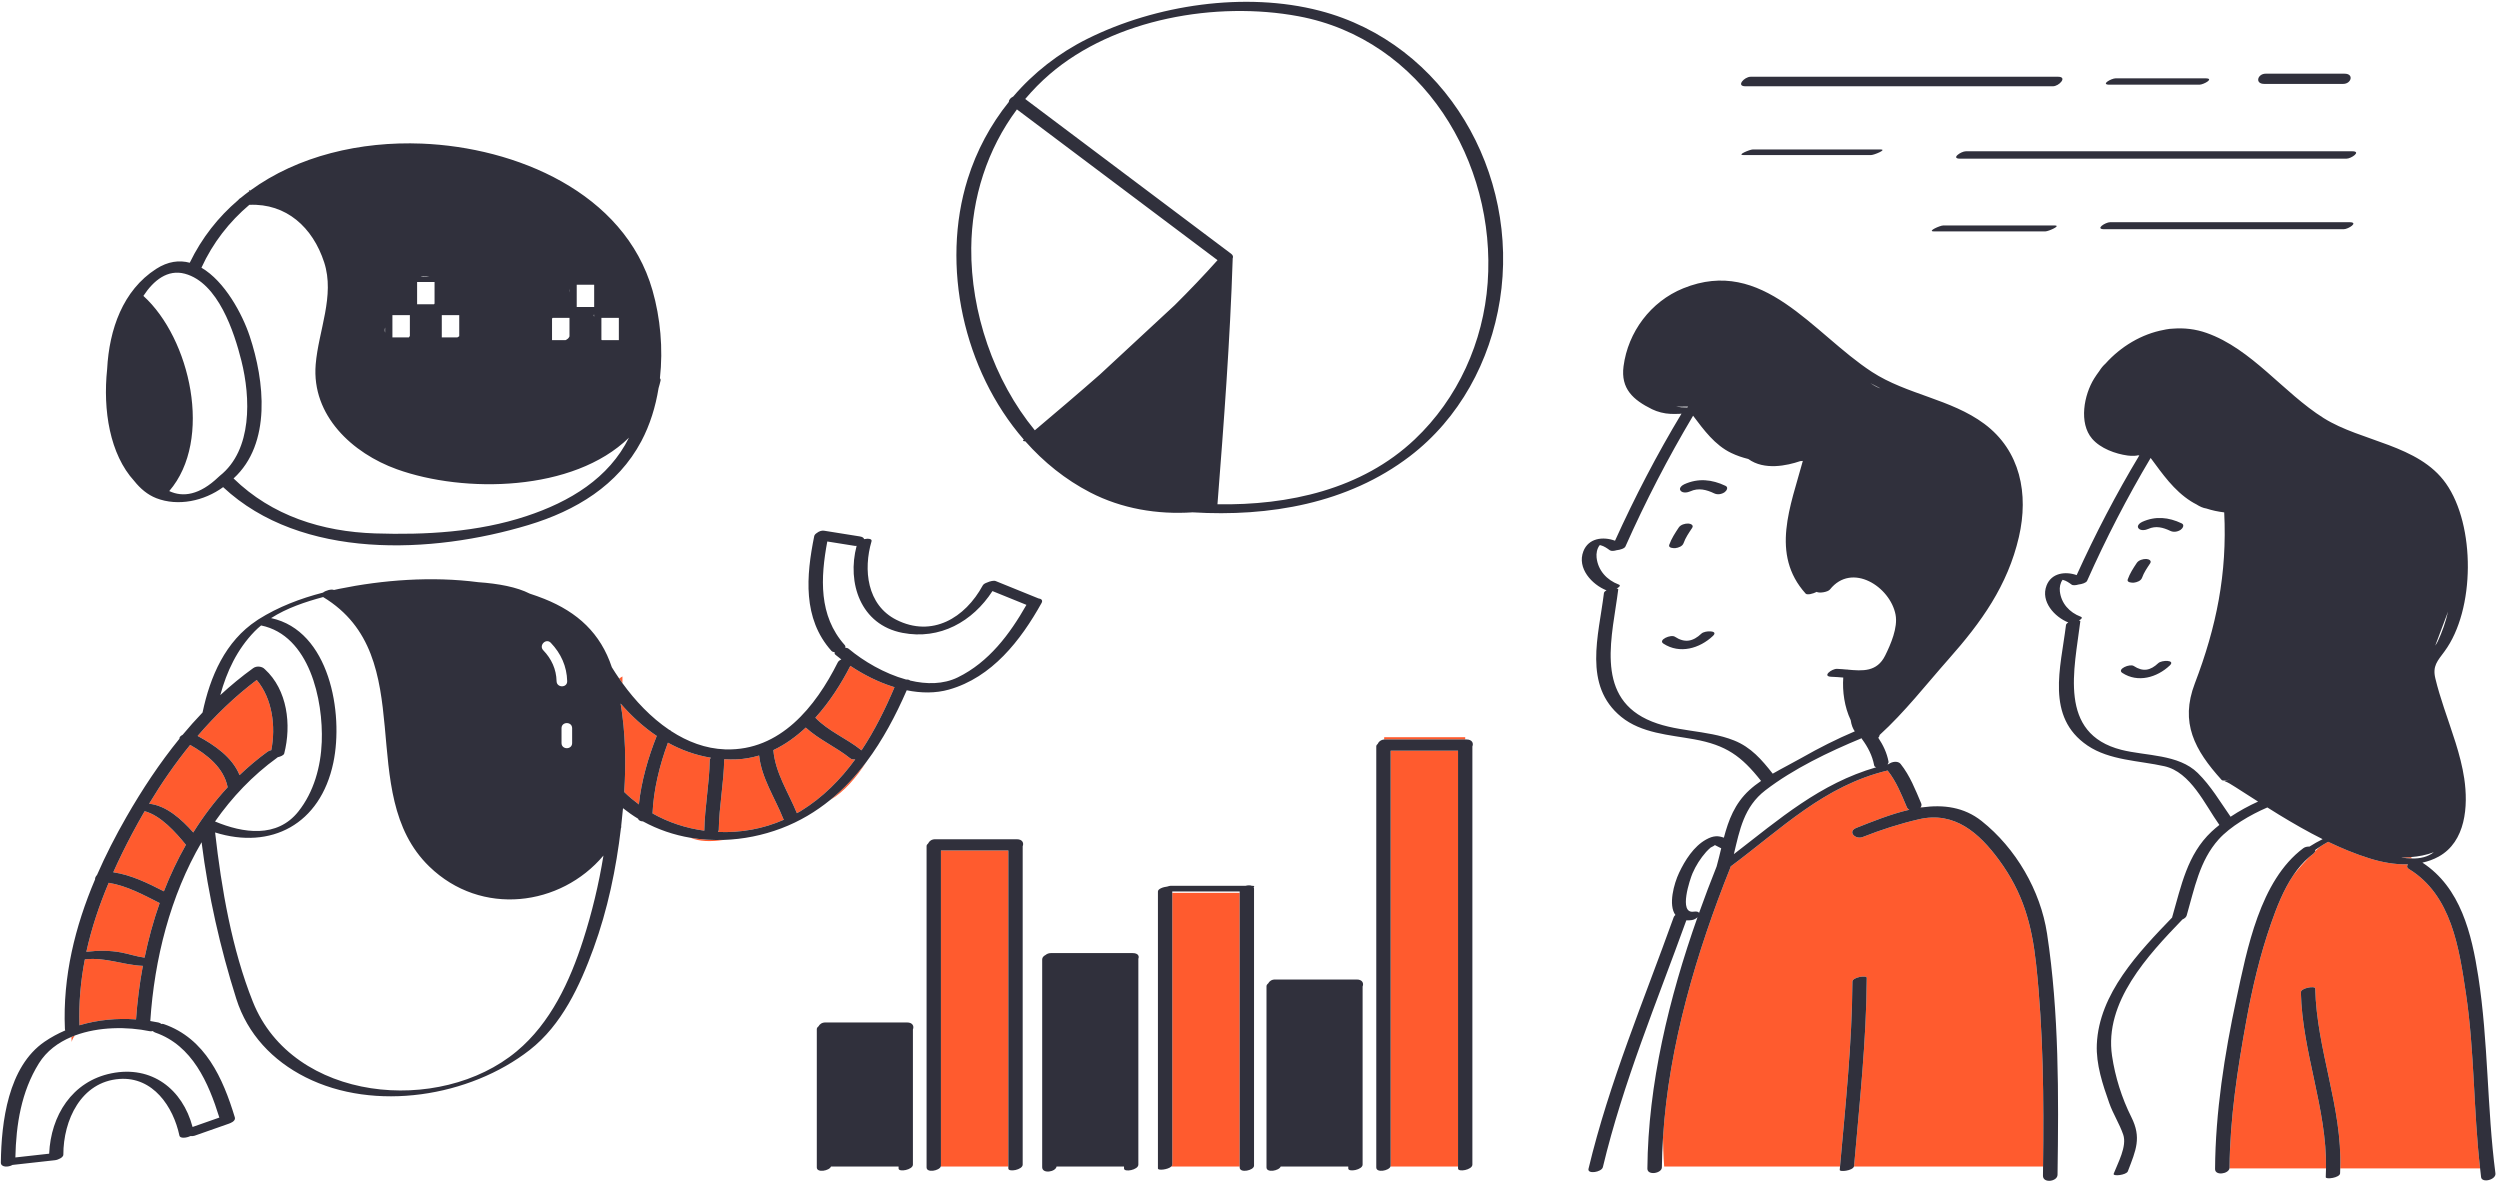
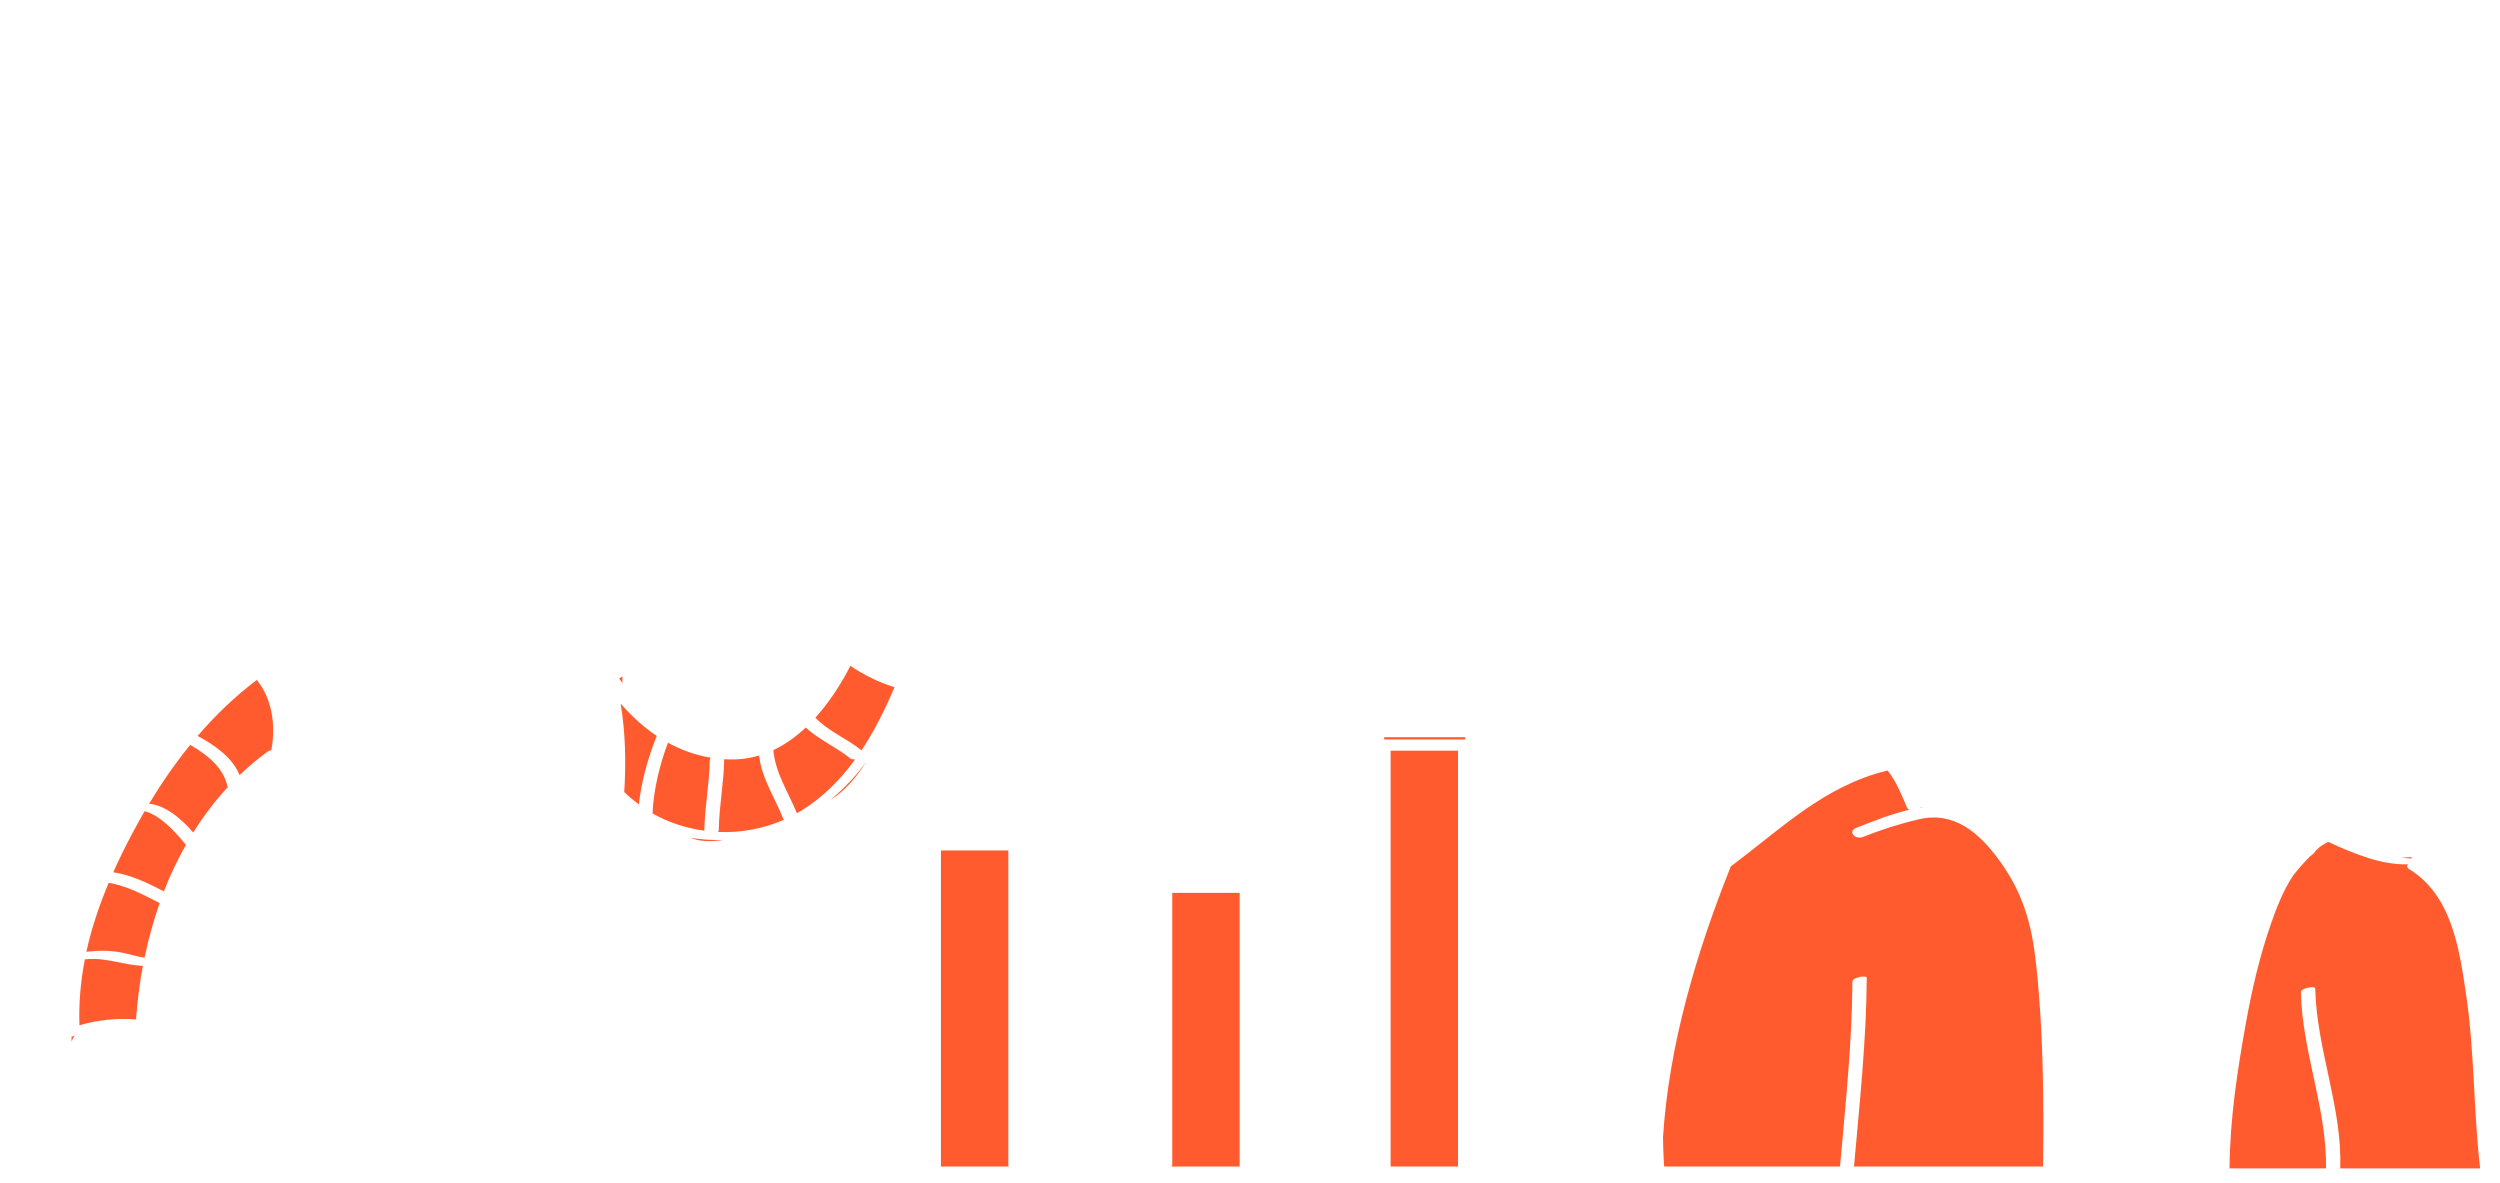
<svg xmlns="http://www.w3.org/2000/svg" width="505" height="239" viewBox="0 0 505 239" fill="none">
  <path d="M487.278 173.417C486.525 173.408 485.76 173.328 485.008 173.205C485.651 173.208 486.318 173.187 486.994 173.134L487.278 173.417ZM500.985 236.014C499.63 224.275 499.874 212.41 498.125 200.706C496.756 191.542 495.226 180.81 486.625 175.548C486.16 175.264 486.17 174.912 486.416 174.598C483.753 174.671 481.029 174.146 478.583 173.375C475.739 172.479 472.984 171.335 470.295 170.045C469.729 170.353 469.176 170.683 468.637 171.036C468.341 171.302 468.022 171.597 467.682 171.921C467.633 172.113 467.477 172.326 467.175 172.551C466.943 172.724 466.719 172.908 466.498 173.095C465.499 174.12 464.402 175.343 463.285 176.752C461.258 179.752 459.875 183.324 458.746 186.564C456.53 192.925 454.975 199.516 453.769 206.139C451.994 215.883 450.439 225.956 450.374 235.888C450.374 235.932 450.362 235.972 450.354 236.014H469.854C470.044 223.946 465.043 212.505 464.779 200.445C464.759 199.562 467.664 199.09 467.676 199.668C467.946 211.988 473.155 223.66 472.728 236.015H500.985V236.014ZM388.016 163.012C387.989 163.055 387.963 163.098 387.929 163.138C388.054 163.119 388.179 163.102 388.305 163.084C388.204 163.059 388.108 163.035 388.016 163.012ZM403.798 173.714C399.815 168.285 394.807 163.824 387.632 165.491C383.772 166.388 379.978 167.611 376.293 169.068C374.757 169.675 373.135 167.962 374.976 167.234C378.255 165.938 381.949 164.433 385.684 163.571C385.463 163.46 385.282 163.288 385.178 163.044C384.08 160.464 383.055 157.856 381.294 155.642C368.451 158.732 359.867 167.392 349.596 175.024C349.583 175.095 349.565 175.17 349.533 175.25C342.713 192.291 337.092 211.189 335.929 229.732C335.972 233.347 336.163 235.644 336.163 235.644H371.682C372.776 223.204 374.116 210.787 374.186 198.283C374.191 197.388 377.087 196.951 377.083 197.508C377.012 210.237 375.623 222.879 374.519 235.547C374.516 235.581 374.502 235.612 374.492 235.645H412.696C412.867 222.051 412.756 208.298 411.298 194.789C410.43 186.745 408.671 180.354 403.798 173.714ZM190.067 235.466C190.067 235.527 190.055 235.586 190.034 235.644H203.685C203.685 214.361 203.685 193.079 203.685 171.795C199.146 171.795 194.606 171.795 190.067 171.795C190.067 193.019 190.067 214.242 190.067 235.466ZM236.797 235.255C236.797 235.398 236.717 235.526 236.593 235.644H250.415C250.415 217.217 250.415 198.79 250.415 180.363H236.797C236.797 198.659 236.797 216.958 236.797 235.255ZM280.906 235.466C280.906 235.527 280.894 235.586 280.873 235.644H294.524C294.524 207.642 294.524 179.641 294.524 151.639C289.985 151.639 285.446 151.639 280.906 151.639C280.906 179.581 280.906 207.522 280.906 235.466ZM279.591 149.384C279.635 149.381 279.676 149.373 279.722 149.373C285.139 149.373 290.555 149.373 295.973 149.373V148.919H279.614L279.591 149.384ZM125.733 136.643L125.067 137.051C125.285 137.368 125.505 137.685 125.733 138V136.643ZM153.344 152.612C151.905 153.04 150.407 153.322 148.837 153.389C147.975 153.426 147.128 153.41 146.29 153.363C146.212 158.137 145.266 162.838 145.192 167.612C145.19 167.774 145.131 167.921 145.037 168.054C149.576 168.255 154.164 167.435 158.374 165.575C158.307 165.523 158.25 165.463 158.219 165.384C156.531 161.119 153.843 157.226 153.344 152.612ZM172.76 153.385C172.375 153.44 171.999 153.39 171.737 153.179C168.875 150.88 165.459 149.437 162.762 146.969C160.789 148.823 158.605 150.393 156.217 151.523C156.614 156.148 159.243 160.039 160.974 164.263C161.227 164.118 161.488 163.992 161.737 163.839C166.199 161.098 169.777 157.481 172.76 153.385ZM125.365 142.114C126.357 147.995 126.464 154.064 126.098 160.001C126.113 160.014 126.132 160.022 126.145 160.035C127.055 160.936 128.038 161.741 129.054 162.493C129.543 157.794 130.941 152.961 132.663 148.659C129.97 146.855 127.532 144.618 125.365 142.114ZM139.528 169.241C141.254 169.99 143.553 170.054 146.167 169.667C143.936 169.739 141.71 169.604 139.528 169.241ZM143.367 153.587C143.37 153.39 143.457 153.213 143.593 153.06C140.504 152.555 137.605 151.503 134.922 150.023C133.244 154.523 132.009 159.578 131.81 164.311C135.032 166.142 138.602 167.297 142.271 167.799C142.353 163.037 143.294 158.35 143.367 153.587ZM146.599 151.377C146.553 151.376 146.512 151.376 146.466 151.375C146.482 151.376 146.497 151.378 146.512 151.379C146.542 151.38 146.569 151.376 146.599 151.377ZM167.737 161.568C170.505 159.945 172.964 157.067 175.043 153.864C172.907 156.724 170.491 159.324 167.737 161.568ZM164.702 144.977C167.354 147.732 171.014 149.151 173.977 151.533C173.995 151.547 174.004 151.562 174.02 151.576C176.666 147.597 178.817 143.242 180.691 138.818C177.502 137.844 174.431 136.287 171.771 134.505C169.942 138.089 167.581 141.796 164.702 144.977ZM39.924 148.658C43.342 150.506 46.932 152.953 48.393 156.573C50.165 154.881 52.049 153.284 54.073 151.819C54.282 151.668 54.537 151.576 54.802 151.536C55.739 146.738 55.031 141.149 51.862 137.353C47.462 140.68 43.498 144.493 39.924 148.658ZM38.412 150.473C35.367 154.218 32.616 158.212 30.119 162.355C33.579 162.702 36.664 165.477 39.037 168.159C41.065 164.908 43.376 161.846 45.99 159.026C45.2 155.051 41.836 152.426 38.412 150.473ZM29.219 163.86C28.344 165.362 27.5 166.881 26.688 168.414C25.328 170.979 24.052 173.574 22.88 176.199C26.496 176.724 29.848 178.385 33.107 180.045C34.365 176.8 35.857 173.663 37.557 170.651C35.523 168.168 32.516 164.748 29.219 163.86ZM14.49 210.507C14.49 210.507 14.519 209.903 15.148 209.164C14.903 209.255 14.665 209.357 14.424 209.459C14.457 210.132 14.49 210.507 14.49 210.507ZM17.443 192.269C17.472 192.264 17.501 192.256 17.531 192.252C19.862 191.976 22.205 191.969 24.519 192.404C26.063 192.695 27.632 193.243 29.206 193.442C29.979 189.702 30.989 186.009 32.251 182.414C28.973 180.756 25.607 178.917 21.956 178.327C20.048 182.866 18.484 187.504 17.443 192.269ZM17.14 193.796C16.301 198.121 15.895 202.551 16.048 207.106C19.721 206.002 23.642 205.64 27.479 205.919C27.738 202.315 28.184 198.693 28.858 195.103C28.854 195.103 28.85 195.104 28.846 195.104C24.812 194.933 21.301 193.31 17.14 193.796Z" fill="#FF5B2E" />
-   <path d="M31.565 100.628C35.962 102.343 41.245 101.206 45.072 98.401C60.895 113.176 87.295 111.925 106.751 106.049C116.271 103.174 124.818 98.067 129.559 89.106C131.294 85.826 132.422 82.176 133.032 78.398C133.174 77.907 133.315 77.417 133.429 76.905C133.476 76.692 133.421 76.533 133.303 76.416C133.977 70.409 133.386 64.183 131.808 58.662C126.127 38.794 104.098 29.756 85.204 29.008C72.857 28.519 60.193 31.44 50.533 38.499L50.251 38.349L50.388 38.604C49.808 39.033 49.236 39.472 48.679 39.93C48.43 40.067 48.227 40.245 48.087 40.436C44.116 43.829 40.774 48.021 38.33 53.073C36.22 52.51 33.933 52.777 31.531 54.327C24.823 58.653 22.063 66.525 21.642 74.559C20.767 82.828 22.171 91.766 27.128 97.174C28.34 98.695 29.808 99.943 31.565 100.628ZM116.497 57.511C117.672 57.511 118.847 57.511 120.022 57.511C120.022 59.013 120.022 60.516 120.022 62.018C118.847 62.018 117.672 62.018 116.497 62.018C116.497 60.516 116.497 59.013 116.497 57.511ZM121.483 68.621C121.483 67.148 121.483 65.676 121.483 64.203C122.658 64.203 123.833 64.203 125.008 64.203C125.008 65.705 125.008 67.207 125.008 68.71C123.865 68.71 122.722 68.71 121.58 68.71C121.544 68.683 121.518 68.65 121.483 68.621ZM115.024 59.089C115.011 58.962 114.994 58.836 114.994 58.71C114.994 58.584 115.006 58.458 115.024 58.332C115.024 58.584 115.024 58.837 115.024 59.089ZM111.51 68.71C111.51 67.257 111.51 65.805 111.51 64.352C111.554 64.302 111.598 64.252 111.642 64.204C112.773 64.204 113.904 64.204 115.036 64.204C115.036 65.453 115.036 66.701 115.036 67.95C115.009 68.003 114.98 68.059 114.954 68.11C114.82 68.371 114.555 68.561 114.235 68.711C113.327 68.71 112.418 68.71 111.51 68.71ZM120.043 63.583C120.032 63.624 120.01 63.661 120.01 63.706C120.01 63.801 120.01 63.895 120.01 63.99C119.957 63.862 119.927 63.728 119.927 63.598C119.963 63.595 120.007 63.588 120.043 63.583ZM79.268 68.16C79.268 66.658 79.268 65.155 79.268 63.653C80.443 63.653 81.619 63.653 82.794 63.653C82.794 65.057 82.794 66.462 82.794 67.865C82.728 67.966 82.661 68.063 82.591 68.16C81.484 68.16 80.376 68.16 79.268 68.16ZM89.25 68.16C89.247 68.159 89.244 68.157 89.241 68.155C89.241 66.655 89.241 65.154 89.241 63.653C90.416 63.653 91.591 63.653 92.766 63.653C92.766 65.072 92.766 66.492 92.766 67.912C92.646 68.013 92.51 68.087 92.374 68.16C91.333 68.16 90.292 68.16 89.25 68.16ZM87.78 61.322C87.744 61.371 87.709 61.419 87.672 61.467C86.533 61.467 85.394 61.467 84.255 61.467C84.255 59.964 84.255 58.463 84.255 56.961C85.43 56.961 86.605 56.961 87.78 56.961C87.78 58.415 87.78 59.868 87.78 61.322ZM84.954 55.875C85.144 55.821 85.33 55.782 85.498 55.783C86.017 55.786 86.415 55.795 86.772 55.875C86.166 55.875 85.56 55.875 84.954 55.875ZM77.795 67.194C77.699 66.889 77.681 66.553 77.788 66.178C77.789 66.172 77.793 66.168 77.795 66.163C77.795 66.507 77.795 66.851 77.795 67.194ZM50.362 41.378C57.841 41.049 63.181 45.928 65.481 52.988C67.683 59.745 64.33 66.811 63.769 73.606C62.913 83.966 71.213 91.563 80.157 94.785C93.743 99.68 115.834 99.369 127.053 88.406C122.999 96.595 115.116 101.36 106.276 104.276C96.544 107.487 85.941 108.085 75.769 107.749C65.047 107.395 54.928 104.189 47.178 96.644C54.886 89.599 53.433 76.9 50.437 67.897C48.954 63.441 45.408 56.828 40.693 54.075C43.012 49.005 46.342 44.783 50.362 41.378ZM37.348 55.294C44.071 57.107 47.311 67.069 48.769 72.902C50.616 80.294 51.022 90.891 44.39 96.124C44.299 96.196 44.223 96.267 44.158 96.337C44.152 96.343 44.143 96.347 44.137 96.353C40.303 100.02 36.964 100.494 34.185 99.198C43.101 88.843 38.428 68.353 28.964 59.774C31.015 56.642 33.853 54.351 37.348 55.294ZM209.768 120.879C206.887 119.71 204.006 118.541 201.125 117.373C200.752 117.222 199.998 117.394 199.396 117.667C198.996 117.806 198.656 118.001 198.521 118.25C194.949 124.831 188.288 128.835 181.066 125.203C175.103 122.203 174.365 115.052 176.051 109.337C176.201 108.826 175.363 108.733 174.548 108.908C174.493 108.658 174.243 108.447 173.689 108.358C171.278 107.972 168.866 107.588 166.454 107.202C165.954 107.122 165.395 107.344 165.006 107.661C164.729 107.834 164.523 108.054 164.47 108.31C162.848 116.326 162.116 124.945 167.942 131.467C168.096 131.64 168.341 131.726 168.621 131.752C168.548 131.927 168.578 132.106 168.772 132.269C169.149 132.584 169.543 132.898 169.949 133.207C169.628 133.345 169.36 133.545 169.23 133.805C164.733 142.786 157.585 151.694 146.598 151.376C146.569 151.375 146.541 151.379 146.511 151.378C146.495 151.377 146.48 151.375 146.465 151.374C142.517 151.232 138.861 149.822 135.579 147.688C135.494 147.556 135.344 147.468 135.162 147.411C131.485 144.928 128.297 141.544 125.734 137.999C125.506 137.684 125.286 137.367 125.068 137.05C124.549 136.295 124.052 135.538 123.591 134.783C121.306 127.909 116.684 123.673 109.941 120.968C108.983 120.583 108.004 120.24 107.017 119.916C104.409 118.585 100.721 117.89 96.611 117.603C87.217 116.378 77.332 117.144 68.459 118.957C68.126 119.024 67.795 119.104 67.463 119.177C66.95 118.946 65.796 119.268 65.24 119.708C60.672 120.885 56.209 122.591 52.222 125.101C52.124 125.163 52.034 125.232 51.938 125.294C51.928 125.301 51.918 125.308 51.908 125.315C45.51 129.511 42.44 136.669 40.917 143.925C39.527 145.378 38.186 146.878 36.899 148.425C36.469 148.655 36.175 148.945 36.268 149.197C32.246 154.137 28.707 159.495 25.515 165.06C23.341 168.851 21.34 172.75 19.597 176.745C19.326 177.034 19.166 177.36 19.209 177.625C15.155 187.169 12.658 197.266 13.11 207.813C13.115 207.936 13.142 208.043 13.179 208.144C11.725 208.768 10.327 209.52 9.014 210.418C1.614 215.481 0.27 226.696 0.173 234.837C0.161 235.827 1.676 235.818 2.526 235.316C5.396 234.998 8.265 234.678 11.135 234.359C11.402 234.33 11.656 234.245 11.879 234.131C12.389 233.93 12.796 233.613 12.796 233.223C12.791 226.311 16.345 218.507 24.137 217.948C30.912 217.462 35.016 223.556 36.246 229.413C36.368 229.993 37.638 229.889 38.458 229.485C38.767 229.524 39.093 229.489 39.312 229.413C41.617 228.604 43.921 227.795 46.226 226.986C46.43 226.915 46.705 226.8 46.946 226.645C46.971 226.628 46.995 226.612 47.02 226.594C47.062 226.565 47.101 226.533 47.137 226.502C47.162 226.481 47.185 226.458 47.208 226.435C47.241 226.403 47.27 226.37 47.297 226.336C47.319 226.308 47.339 226.277 47.357 226.248C47.376 226.218 47.393 226.187 47.407 226.156C47.427 226.109 47.441 226.059 47.45 226.009C47.453 225.991 47.459 225.975 47.461 225.957C47.467 225.883 47.463 225.805 47.441 225.723C45.035 217.791 41.473 209.783 33.096 206.871C32.936 206.815 32.742 206.809 32.536 206.833C32.458 206.708 32.288 206.604 31.985 206.541C31.447 206.43 30.904 206.334 30.359 206.248C31.184 193.779 34.38 180.968 40.72 170.134C42.076 180.859 44.471 191.456 47.732 201.758C49.997 208.912 55.08 214.253 61.715 217.602C75.716 224.666 94.876 221.544 106.995 212.1C113.484 207.043 117.146 199.104 119.893 191.57C122.74 183.763 124.461 175.52 125.433 167.255C125.447 167.226 125.462 167.198 125.475 167.169C125.522 167.065 125.518 166.981 125.475 166.912C125.615 165.692 125.739 164.474 125.848 163.255C126.828 164.03 127.841 164.748 128.896 165.38C129.004 165.75 129.408 165.911 129.88 165.922C132.895 167.57 136.154 168.678 139.527 169.239C141.709 169.601 143.935 169.737 146.166 169.665C150.104 169.536 154.056 168.75 157.81 167.329C161.559 165.91 164.831 163.933 167.736 161.566C170.489 159.322 172.906 156.721 175.042 153.862C178.305 149.497 180.93 144.553 183.159 139.437C186.051 140.019 188.97 140.067 191.696 139.293C200.378 136.831 206.167 129.388 210.39 121.815C210.712 121.242 210.338 120.948 209.768 120.879ZM132.663 148.659C130.941 152.961 129.543 157.794 129.054 162.493C128.038 161.741 127.055 160.936 126.145 160.035C126.131 160.021 126.113 160.014 126.098 160.001C126.464 154.064 126.357 147.995 125.365 142.114C127.532 144.618 129.97 146.855 132.663 148.659ZM112.428 137.599C112.374 135.185 111.404 133.09 109.742 131.357C108.785 130.36 110.299 128.842 111.258 129.841C113.313 131.983 114.506 134.617 114.572 137.599C114.603 138.981 112.459 138.979 112.428 137.599ZM115.572 147.099V150.099C115.572 151.482 113.428 151.482 113.428 150.099V147.099C113.428 145.716 115.572 145.716 115.572 147.099ZM51.453 127.514C51.858 127.097 52.295 126.714 52.741 126.341C62.525 128.349 65.318 141.388 64.995 149.866C64.804 154.857 63.409 159.971 60.27 163.922C55.96 169.347 49.113 168.312 43.436 165.941C46.86 161.05 50.998 156.665 55.974 153.064C56.024 153.028 56.058 152.994 56.1 152.958C56.728 152.819 57.325 152.545 57.413 152.204C58.895 146.435 58.077 139.361 53.493 135.177C53.485 135.17 53.473 135.166 53.464 135.159C53.025 134.647 51.893 134.424 51.153 134.957C48.806 136.649 46.596 138.479 44.495 140.414C45.809 135.622 47.878 131.192 51.453 127.514ZM27.479 205.919C23.643 205.64 19.721 206.001 16.048 207.106C15.896 202.551 16.301 198.122 17.14 193.796C21.301 193.31 24.811 194.933 28.846 195.104C28.85 195.104 28.854 195.103 28.858 195.103C28.184 198.693 27.738 202.314 27.479 205.919ZM29.206 193.442C27.632 193.243 26.063 192.695 24.519 192.404C22.205 191.968 19.862 191.975 17.531 192.252C17.501 192.256 17.472 192.264 17.443 192.269C18.484 187.504 20.047 182.867 21.956 178.328C25.607 178.918 28.973 180.757 32.251 182.415C30.988 186.01 29.979 189.702 29.206 193.442ZM22.88 176.199C24.052 173.574 25.328 170.979 26.688 168.414C27.501 166.882 28.344 165.362 29.219 163.86C32.515 164.748 35.523 168.168 37.556 170.651C35.856 173.663 34.364 176.799 33.106 180.045C29.848 178.385 26.496 176.725 22.88 176.199ZM30.119 162.354C32.616 158.211 35.368 154.217 38.412 150.472C41.836 152.425 45.2 155.05 45.99 159.025C43.376 161.844 41.065 164.907 39.037 168.158C36.664 165.477 33.579 162.701 30.119 162.354ZM51.861 137.354C55.03 141.15 55.738 146.739 54.801 151.537C54.536 151.577 54.282 151.669 54.072 151.82C52.048 153.285 50.165 154.882 48.392 156.574C46.931 152.954 43.341 150.507 39.923 148.659C43.498 144.493 47.462 140.68 51.861 137.354ZM30.879 208.274C30.966 208.388 31.114 208.493 31.357 208.577C38.863 211.185 42.108 218.686 44.31 225.749C42.506 226.382 40.702 227.016 38.897 227.649C36.877 220.009 30.649 215.158 22.494 216.813C14.534 218.43 10.256 225.395 9.931 233.045C7.656 233.298 5.381 233.551 3.105 233.805C3.249 227.165 4.286 220.534 7.852 214.803C9.403 212.31 11.738 210.59 14.424 209.458C14.664 209.356 14.903 209.254 15.148 209.163C19.94 207.374 25.711 207.364 30.262 208.305C30.439 208.343 30.654 208.325 30.879 208.274ZM117.795 189.897C115.113 198.233 111.222 206.646 104.38 212.355C88.805 225.351 59.162 222.59 51.084 202.372C46.839 191.745 44.742 179.552 43.452 168.157C54.718 171.69 64.712 166.557 67.334 154.06C69.436 144.043 66.564 127.388 54.758 124.857C57.939 122.821 61.707 121.564 65.273 120.604C85.197 132.67 71.392 160.167 86.715 175.036C97.221 185.23 113.28 183.079 121.897 172.821C120.958 178.612 119.584 184.337 117.795 189.897ZM131.81 164.311C132.009 159.578 133.244 154.523 134.922 150.023C137.605 151.503 140.504 152.555 143.593 153.06C143.458 153.213 143.37 153.39 143.367 153.587C143.294 158.35 142.352 163.037 142.271 167.799C138.602 167.297 135.032 166.142 131.81 164.311ZM145.037 168.055C145.131 167.921 145.19 167.775 145.192 167.613C145.265 162.839 146.212 158.138 146.29 153.364C147.128 153.411 147.975 153.427 148.837 153.39C150.407 153.323 151.905 153.04 153.344 152.613C153.843 157.226 156.531 161.12 158.219 165.384C158.25 165.463 158.307 165.524 158.374 165.575C154.164 167.436 149.575 168.256 145.037 168.055ZM161.737 163.839C161.488 163.991 161.227 164.118 160.974 164.263C159.243 160.038 156.614 156.148 156.217 151.523C158.605 150.393 160.789 148.823 162.762 146.969C165.458 149.437 168.875 150.88 171.737 153.179C171.999 153.39 172.375 153.44 172.76 153.385C169.777 157.481 166.199 161.098 161.737 163.839ZM174.021 151.575C174.005 151.561 173.996 151.546 173.978 151.532C171.014 149.15 167.354 147.731 164.703 144.976C167.582 141.795 169.943 138.088 171.772 134.503C174.432 136.285 177.503 137.843 180.692 138.816C178.818 143.241 176.667 147.597 174.021 151.575ZM193.481 136.825C190.559 138.254 187.174 138.261 183.829 137.468C183.698 137.316 183.39 137.25 183.015 137.261C178.643 136.054 174.409 133.544 171.446 131.065C171.268 130.917 171.016 130.847 170.736 130.834C170.806 130.656 170.784 130.469 170.622 130.287C165.334 124.366 165.748 116.685 167.113 109.38C168.953 109.674 170.793 109.967 172.633 110.262C172.765 110.283 172.901 110.279 173.037 110.262C171.058 117.751 173.823 126.196 182.289 127.836C189.862 129.304 196.484 125.56 200.476 119.398C202.764 120.327 205.052 121.254 207.34 122.182C203.971 128.112 199.744 133.763 193.481 136.825ZM253.234 179.221C253.281 179.306 253.315 179.401 253.315 179.518C253.315 198.167 253.315 216.817 253.315 235.466C253.315 236.431 250.416 237.051 250.416 235.821C250.416 235.761 250.416 235.703 250.416 235.643C250.416 217.216 250.416 198.789 250.416 180.362C250.416 180.265 250.416 180.17 250.416 180.073C245.876 180.073 241.337 180.073 236.798 180.073C236.798 180.17 236.798 180.265 236.798 180.362C236.798 198.659 236.798 216.958 236.798 235.255C236.798 235.398 236.718 235.526 236.594 235.644C235.94 236.259 233.901 236.499 233.901 236.033C233.901 217.383 233.901 198.734 233.901 180.084C233.901 179.549 234.952 179.177 235.788 179.086C236.07 178.993 236.318 178.932 236.451 178.932C241.499 178.932 246.548 178.932 251.596 178.932C252.054 178.812 252.546 178.796 252.887 178.932C252.914 178.932 252.941 178.932 252.969 178.932C253.429 178.931 253.441 179.055 253.234 179.221ZM229.948 193.665C229.948 207.528 229.948 221.392 229.948 235.255C229.948 236.331 227.051 236.859 227.051 236.032C227.051 235.902 227.051 235.773 227.051 235.643H213.426C213.225 236.753 210.52 237.166 210.52 235.772C210.52 221.78 210.52 207.788 210.52 193.794C210.52 193.414 210.81 193.105 211.207 192.903C211.471 192.681 211.84 192.525 212.287 192.525C217.793 192.525 223.298 192.525 228.804 192.525C229.886 192.526 230.172 193.125 229.948 193.665ZM206.583 170.94C206.583 192.378 206.583 213.817 206.583 235.254C206.583 236.313 203.686 236.833 203.686 236.031C203.686 235.901 203.686 235.772 203.686 235.642C203.686 214.359 203.686 193.077 203.686 171.793C199.147 171.793 194.607 171.793 190.068 171.793C190.068 193.017 190.068 214.24 190.068 235.464C190.068 235.525 190.056 235.584 190.035 235.642C189.714 236.499 187.169 236.973 187.169 235.82C187.169 214.182 187.169 192.545 187.169 170.907C187.169 170.709 187.295 170.526 187.491 170.37C187.69 169.916 188.179 169.528 188.886 169.528C194.391 169.528 199.897 169.528 205.403 169.528C206.543 169.529 206.856 170.298 206.583 170.94ZM184.409 207.948C184.409 217.051 184.409 226.153 184.409 235.255C184.409 236.314 181.512 236.834 181.512 236.032C181.512 235.902 181.512 235.773 181.512 235.643H167.86C167.539 236.5 164.994 236.974 164.994 235.821C164.994 226.507 164.994 217.191 164.994 207.876C164.994 207.669 165.133 207.479 165.343 207.318C165.558 206.89 166.035 206.537 166.71 206.537C172.216 206.537 177.722 206.537 183.228 206.537C184.37 206.537 184.682 207.306 184.409 207.948ZM297.421 150.785C297.421 178.942 297.421 207.098 297.421 235.255C297.421 236.314 294.524 236.834 294.524 236.032C294.524 235.902 294.524 235.773 294.524 235.643C294.524 207.641 294.524 179.64 294.524 151.638C289.985 151.638 285.446 151.638 280.906 151.638C280.906 179.58 280.906 207.522 280.906 235.465C280.906 235.526 280.894 235.585 280.873 235.643C280.552 236.5 278.007 236.974 278.007 235.821C278.007 207.471 278.007 179.122 278.007 150.771C278.007 150.578 278.127 150.399 278.313 150.246C278.491 149.808 278.941 149.431 279.591 149.384C279.635 149.381 279.676 149.373 279.722 149.373C285.139 149.373 290.555 149.373 295.973 149.373C296.062 149.373 296.151 149.373 296.24 149.373C297.383 149.373 297.695 150.144 297.421 150.785ZM275.247 199.272C275.247 211.266 275.247 223.26 275.247 235.254C275.247 236.313 272.35 236.833 272.35 236.031C272.35 235.901 272.35 235.772 272.35 235.642H258.699C258.378 236.499 255.833 236.973 255.833 235.82C255.833 223.616 255.833 211.411 255.833 199.206C255.833 199.001 255.969 198.812 256.176 198.653C256.388 198.22 256.868 197.859 257.549 197.859C263.055 197.859 268.561 197.859 274.067 197.859C275.209 197.86 275.521 198.63 275.247 199.272ZM266.562 2.164C251.51 -1.74 233.492 0.961 219.687 7.823C213.854 10.721 208.776 14.699 204.668 19.503C204.156 19.751 203.764 20.159 203.796 20.576C200.115 25.146 197.275 30.404 195.472 36.167C189.994 53.675 194.634 74.786 206.812 88.802C206.79 88.822 206.766 88.84 206.744 88.86C206.515 89.054 206.727 89.138 207.114 89.147C210.822 93.337 215.207 96.881 220.214 99.47C226.594 102.769 233.787 103.967 240.91 103.494C256.344 104.426 272.25 101.738 284.784 92.167C294.822 84.501 301.026 72.968 302.983 60.597C307.021 35.075 292.026 8.768 266.562 2.164ZM196.193 50.109C196.281 39.936 199.45 30.104 205.417 22.102C218.925 32.253 232.433 42.404 245.941 52.555C243.16 55.662 240.27 58.684 237.296 61.635L222.171 75.662C217.825 79.478 213.421 83.214 209.034 86.921C200.721 76.813 196.082 63.003 196.193 50.109ZM300.51 57.119C299.648 69.089 294.502 80.499 285.768 88.762C275.083 98.871 260.253 102.107 245.927 101.863C247.223 85.33 248.478 68.759 249.008 52.181C249.137 51.878 249.079 51.55 248.691 51.259C234.825 40.839 220.959 30.419 207.093 19.999C208.6 18.214 210.25 16.529 212.055 14.977C225.103 3.756 245.714 0.197 262.288 3.283C287.355 7.951 302.267 32.72 300.51 57.119ZM337.18 110.072C337.63 108.798 338.367 107.674 339.11 106.555C339.492 105.98 340.369 105.736 341.021 105.756C341.49 105.771 342.2 106.06 341.814 106.639C341.162 107.618 340.475 108.604 340.08 109.72C339.855 110.358 339.05 110.645 338.437 110.719C338.111 110.76 336.953 110.714 337.18 110.072ZM346.02 128.45C343.323 131.001 339.299 132.163 336.011 130.013C334.847 129.252 337.53 128.099 338.318 128.615C340.336 129.934 341.985 129.599 343.698 127.98C344.382 127.331 347.247 127.29 346.02 128.45ZM348.351 99.442C347.761 99.839 346.941 99.979 346.287 99.668C344.69 98.909 343.108 98.495 341.433 99.253C340.897 99.496 339.934 99.662 339.492 99.138C339.04 98.602 339.795 98.016 340.224 97.822C343.042 96.546 345.814 96.836 348.559 98.141C349.212 98.45 348.754 99.171 348.351 99.442ZM400.279 165.839C396.707 163.004 392.534 162.503 388.304 163.084C388.179 163.102 388.054 163.119 387.928 163.138C387.962 163.098 387.989 163.055 388.015 163.012C388.15 162.795 388.192 162.544 388.075 162.269C386.901 159.508 385.808 156.675 383.919 154.31C383.389 153.646 382.156 153.833 381.501 154.355C381.445 154.365 381.4 154.364 381.341 154.377C381.311 154.384 381.283 154.394 381.253 154.399C381.423 154.232 381.519 154.044 381.481 153.84C381.15 152.075 380.391 150.501 379.412 149.031C379.578 148.861 379.674 148.673 379.666 148.482C384.753 143.861 389.093 138.252 393.641 133.119C400.194 125.723 405.553 118.296 407.821 108.455C409.817 99.793 408.142 91.053 400.828 85.61C394.076 80.587 385.173 79.711 378.139 75.131C366.161 67.333 356.138 51.69 340.006 58.245C333.443 60.913 328.859 67.065 327.954 73.994C327.362 78.525 329.893 80.782 333.711 82.664C334.804 83.203 336.194 83.552 337.417 83.6C338.053 83.625 338.612 83.623 339.244 83.595C339.424 83.587 339.561 83.573 339.667 83.554C334.682 91.841 330.225 100.419 326.235 109.226C323.843 108.341 320.881 108.667 319.839 111.365C318.515 114.788 321.576 118.096 324.519 119.256C324.228 119.4 324.02 119.583 323.993 119.809C322.949 128.377 319.707 138.464 327.493 144.809C331.569 148.13 337.241 148.438 342.179 149.33C348.684 150.504 351.756 152.71 355.738 157.749C354.897 158.324 354.098 158.937 353.37 159.604C350.401 162.329 349.162 165.658 348.223 169.211C347.129 168.818 346.166 168.732 344.635 169.583C342.124 170.977 340.365 173.785 339.179 176.295C338.127 178.522 336.96 182.819 338.434 184.829C338.275 184.952 338.152 185.092 338.096 185.249C332.044 202.134 325.066 218.607 320.876 236.103C320.604 237.24 323.532 236.795 323.779 235.763C327.886 218.613 334.671 202.444 340.637 185.909C340.973 185.926 341.335 185.916 341.744 185.856C342.212 185.788 342.624 185.549 342.902 185.272C337.143 201.575 332.904 219.049 332.771 236.059C332.76 237.518 335.689 237.032 335.699 235.807C335.715 233.788 335.804 231.761 335.931 229.731C337.094 211.188 342.715 192.29 349.535 175.249C349.567 175.169 349.585 175.095 349.598 175.023C359.869 167.391 368.452 158.731 381.296 155.641C383.057 157.856 384.082 160.463 385.18 163.043C385.284 163.287 385.465 163.459 385.686 163.57C381.951 164.432 378.258 165.937 374.978 167.233C373.138 167.961 374.759 169.674 376.295 169.067C379.98 167.61 383.774 166.387 387.634 165.49C394.809 163.823 399.816 168.284 403.8 173.713C408.673 180.353 410.432 186.744 411.3 194.786C412.758 208.296 412.869 222.049 412.698 235.642C412.69 236.258 412.685 236.875 412.677 237.491C412.655 239.079 415.602 238.699 415.622 237.305C415.854 221.153 415.936 204.59 413.504 188.591C412.177 179.876 407.194 171.327 400.279 165.839ZM379.862 78.457C379.349 78.316 378.655 77.951 377.808 77.397C378.484 77.765 379.169 78.119 379.862 78.457ZM339.546 82.147C340.071 82.148 340.543 82.137 340.949 82.124C340.906 82.187 340.877 82.249 340.867 82.313C340.043 82.325 339.267 82.264 338.532 82.128C338.883 82.14 339.224 82.146 339.546 82.147ZM350.264 149.565C344.607 147.317 338.24 147.954 332.667 145.307C322.073 140.276 325.778 128.143 326.888 119.032C326.898 118.952 326.762 118.904 326.549 118.885C327.116 118.599 327.459 118.254 326.982 118.075C324.575 117.171 322.791 115.229 322.511 112.624C322.422 111.793 322.588 110.849 323.099 110.171C323.103 110.166 323.13 110.144 323.163 110.114C323.217 110.119 323.275 110.128 323.338 110.144C324.023 110.322 324.618 110.738 325.18 111.15C325.458 111.354 326.018 111.303 326.565 111.142C327.298 111.063 328.156 110.796 328.338 110.387C332.372 101.318 336.927 92.503 342.005 83.977C344.173 86.86 346.414 89.922 349.706 91.5C350.827 92.037 351.981 92.429 353.156 92.716C356.385 95.062 360.986 94.056 363.638 93.152C363.816 93.136 363.993 93.12 364.171 93.103C361.729 102.156 357.556 111.939 364.742 119.908C365.046 120.245 366.248 119.942 366.968 119.559C367.478 119.877 369.227 119.606 369.653 119.072C374.079 113.517 381.836 118.499 382.907 124.181C383.396 126.776 381.924 130.158 380.812 132.406C379.144 135.782 376.223 135.541 373.198 135.263C373.123 135.226 373.07 135.199 373.07 135.199C373.07 135.199 373.072 135.22 373.076 135.253C372.409 135.191 371.738 135.131 371.074 135.109C370.01 135.075 367.976 136.644 369.935 136.709C370.763 136.735 371.562 136.801 372.338 136.867C372.143 139.647 372.576 142.805 373.84 145.46C373.989 146.492 374.293 147.214 374.668 147.732C370.991 149.29 367.438 151.086 363.965 153.066C362.1 154.129 360.051 155.149 358.09 156.282C355.885 153.481 353.724 150.94 350.264 149.565ZM356.6 159.646C362.256 155.299 369.401 151.87 376.039 149.125C376.054 149.179 376.079 149.231 376.118 149.284C377.312 150.9 378.21 152.628 378.583 154.615C378.619 154.807 378.779 154.926 379.001 154.988C367.64 158.261 359.415 165.467 350.241 172.535C351.411 167.668 352.263 162.979 356.6 159.646ZM342.113 184.155C338.998 184.609 341.402 177.543 341.89 176.407C342.562 174.844 343.508 173.373 344.631 172.097C344.92 171.784 345.226 171.487 345.548 171.207C345.999 170.99 346.281 170.826 346.413 170.709C346.838 170.917 347.249 171.154 347.684 171.357C347.392 172.568 347.1 173.795 346.76 175.025C345.531 178.096 344.346 181.23 343.211 184.406C343.099 184.188 342.764 184.06 342.113 184.155ZM377.084 197.507C377.013 210.236 375.624 222.878 374.52 235.546C374.517 235.58 374.503 235.611 374.493 235.644C374.226 236.491 371.582 236.79 371.623 236.322C371.643 236.096 371.664 235.87 371.684 235.644C372.778 223.204 374.118 210.787 374.188 198.283C374.191 197.388 377.087 196.95 377.084 197.507ZM429.797 117.049C430.224 115.841 430.921 114.775 431.627 113.714C432.01 113.139 432.886 112.895 433.538 112.915C434.007 112.93 434.717 113.219 434.331 113.798C433.717 114.719 433.07 115.647 432.698 116.697C432.472 117.335 431.668 117.622 431.055 117.696C430.728 117.736 429.569 117.69 429.797 117.049ZM438.295 134.425C435.72 136.861 431.849 137.982 428.708 135.928C427.544 135.167 430.227 134.015 431.015 134.53C432.889 135.756 434.382 135.46 435.973 133.955C436.658 133.306 439.523 133.265 438.295 134.425ZM440.487 107.021C439.897 107.418 439.077 107.558 438.423 107.247C436.945 106.545 435.48 106.149 433.93 106.851C433.395 107.094 432.431 107.26 431.989 106.736C431.537 106.2 432.292 105.614 432.721 105.42C435.415 104.199 438.071 104.471 440.696 105.72C441.348 106.028 440.89 106.749 440.487 107.021ZM500.617 197.266C499.28 188.623 497.058 179.29 489.328 174.252C490.468 173.999 491.572 173.606 492.609 173.032C498.095 170.002 498.603 162.824 497.778 157.259C497.056 152.385 495.213 147.636 493.681 142.975C493.035 141.011 492.417 139.04 491.938 137.029C491.341 134.524 492.355 133.53 493.801 131.569C500.015 123.138 500.036 106.107 494.089 97.668C488.534 89.784 477.042 89.261 469.386 84.457C461.244 79.349 454.861 70.467 445.715 67.249C443.473 66.46 441.184 66.209 438.941 66.386C438.467 66.398 438.003 66.454 437.545 66.543C437.541 66.543 437.537 66.544 437.533 66.545C437.393 66.567 437.256 66.605 437.116 66.631C432.608 67.461 428.408 69.992 425.309 73.446C424.846 73.858 424.434 74.351 424.044 74.976C423.686 75.455 423.344 75.945 423.029 76.449C420.959 79.758 419.886 85.456 422.607 88.623C424.293 90.585 427.305 91.683 429.795 92.02C430.243 92.081 430.696 92.094 431.147 92.075C431.466 92.06 431.679 92.022 431.848 91.976C431.933 91.987 432.032 91.992 432.144 91.991C427.45 99.801 423.251 107.879 419.487 116.173C417.196 115.369 414.39 115.723 413.403 118.276C412.153 121.509 415.026 124.63 417.805 125.741C417.541 125.88 417.355 126.055 417.329 126.266C416.275 134.875 413.162 144.823 421.678 150.601C426.129 153.621 432.125 153.634 437.207 154.776C442.518 155.969 445.372 162.498 448.315 166.637C447.76 167.08 447.222 167.532 446.727 167.997C441.808 172.627 440.602 178.986 438.79 185.225C438.778 185.265 438.779 185.298 438.774 185.334C432.04 192.324 423.988 200.707 423.557 210.981C423.388 215.007 424.746 219.082 426.069 222.822C426.845 225.016 428.125 226.99 428.885 229.179C429.706 231.543 427.774 234.977 426.961 237.095C426.735 237.684 429.53 237.372 429.824 236.605C431.48 232.292 432.617 229.811 430.527 225.644C428.605 221.811 427.261 217.532 426.632 213.284C425.022 202.405 433.852 192.999 440.85 185.732C441.266 185.551 441.607 185.279 441.706 184.937C443.277 179.529 444.289 173.879 448.167 169.557C450.512 166.944 454.581 164.576 458.007 163.103C458.771 163.582 459.532 164.066 460.302 164.536C463.186 166.296 466.135 167.995 469.171 169.51C468.253 169.964 467.364 170.466 466.503 171.016C466.075 170.989 465.615 171.079 465.277 171.331C456.499 177.871 453.892 191.805 451.745 201.805C449.351 212.953 447.517 224.706 447.443 236.141C447.434 237.548 450.149 237.144 450.35 236.015C450.357 235.973 450.369 235.933 450.37 235.889C450.435 225.957 451.99 215.884 453.765 206.14C454.972 199.517 456.526 192.926 458.742 186.565C459.871 183.326 461.254 179.753 463.281 176.753C464.205 175.386 465.263 174.137 466.494 173.096C466.715 172.909 466.939 172.725 467.171 172.552C467.473 172.327 467.629 172.114 467.678 171.922C467.699 171.84 467.696 171.764 467.681 171.691C467.994 171.466 468.311 171.248 468.633 171.038C469.172 170.684 469.725 170.354 470.291 170.047C472.98 171.337 475.735 172.482 478.579 173.377C481.025 174.148 483.749 174.673 486.412 174.6C486.166 174.914 486.156 175.266 486.621 175.55C495.223 180.813 496.752 191.544 498.121 200.708C499.871 212.411 499.626 224.276 500.981 236.016C501.049 236.607 501.102 237.2 501.179 237.79C501.341 239.033 504.248 238.327 504.076 237.013C502.359 223.797 502.658 210.456 500.617 197.266ZM492.433 129.556C492.299 129.844 492.121 130.129 491.92 130.414L494.505 123.546C494.044 125.614 493.333 127.615 492.433 129.556ZM450.578 164.981C448.461 161.953 446.602 158.753 443.945 156.143C440.049 152.316 433.484 152.725 428.536 151.469C415.632 148.194 419.048 135.127 420.227 125.489C420.236 125.415 420.12 125.368 419.935 125.346C420.461 125.067 420.76 124.742 420.302 124.57C418.032 123.717 416.355 121.885 416.09 119.43C416.007 118.652 416.161 117.763 416.639 117.129C416.639 117.129 416.644 117.125 416.645 117.123C416.673 117.129 416.698 117.132 416.728 117.14C417.372 117.307 417.931 117.698 418.459 118.085C418.739 118.29 419.304 118.237 419.855 118.074C420.581 117.99 421.418 117.725 421.597 117.322C425.391 108.801 429.668 100.521 434.432 92.505C436.84 95.75 439.108 99.067 442.6 101.278C442.948 101.499 443.306 101.694 443.667 101.879C444.346 102.319 445.026 102.623 445.688 102.719C446.853 103.106 448.061 103.356 449.291 103.502C449.908 115.873 447.727 126.615 443.347 138.075C440.325 145.979 443.305 151.506 448.757 157.533C448.981 157.781 449.689 157.681 450.334 157.461C450.435 157.438 450.533 157.412 450.626 157.379C448.887 158.004 449.115 157.524 450.4 158.284C451.191 158.753 451.962 159.256 452.735 159.751C453.866 160.475 454.996 161.199 456.128 161.92C454.254 162.766 452.347 163.805 450.578 164.981ZM485.008 173.205C485.651 173.208 486.318 173.187 486.994 173.134C488.553 173.012 490.159 172.717 491.634 172.144C490.395 173.12 488.864 173.437 487.277 173.417C486.524 173.408 485.76 173.328 485.008 173.205ZM467.676 199.667C467.946 211.987 473.155 223.659 472.728 236.014C472.716 236.347 472.718 236.677 472.698 237.011C472.644 237.926 469.77 238.298 469.801 237.788C469.836 237.194 469.845 236.604 469.854 236.014C470.044 223.946 465.043 212.505 464.779 200.445C464.759 199.562 467.664 199.089 467.676 199.667ZM353.628 15.505C374.329 15.505 395.03 15.505 415.731 15.505C417.691 15.505 415.946 17.429 414.679 17.429C393.978 17.429 373.277 17.429 352.576 17.429C350.616 17.429 352.361 15.505 353.628 15.505ZM427.357 15.824C433.403 15.824 439.448 15.824 445.494 15.824C447.429 15.824 445.121 17.109 444.271 17.109C438.225 17.109 432.18 17.109 426.134 17.109C424.2 17.109 426.507 15.824 427.357 15.824ZM457.659 14.886C462.972 14.886 468.284 14.886 473.597 14.886C475.566 14.886 474.959 16.95 473.325 16.95C468.012 16.95 462.7 16.95 457.387 16.95C455.418 16.95 456.024 14.886 457.659 14.886ZM379.88 30.194C381.273 30.194 378.554 31.317 377.984 31.317C369.374 31.317 360.764 31.317 352.154 31.317C350.761 31.317 353.48 30.194 354.05 30.194C362.66 30.194 371.271 30.194 379.88 30.194ZM397.103 30.559C423.117 30.559 449.131 30.559 475.145 30.559C477.097 30.559 474.963 32.053 473.978 32.053C447.964 32.053 421.95 32.053 395.936 32.053C393.983 32.053 396.118 30.559 397.103 30.559ZM415.044 45.547C416.473 45.547 413.782 46.742 413.168 46.742C405.657 46.742 398.146 46.742 390.635 46.742C389.206 46.742 391.897 45.547 392.511 45.547C400.022 45.547 407.533 45.547 415.044 45.547ZM474.604 44.886C476.551 44.886 474.352 46.304 473.416 46.304C457.295 46.304 441.174 46.304 425.053 46.304C423.106 46.304 425.305 44.886 426.241 44.886C442.362 44.886 458.483 44.886 474.604 44.886Z" fill="#30303C" />
</svg>